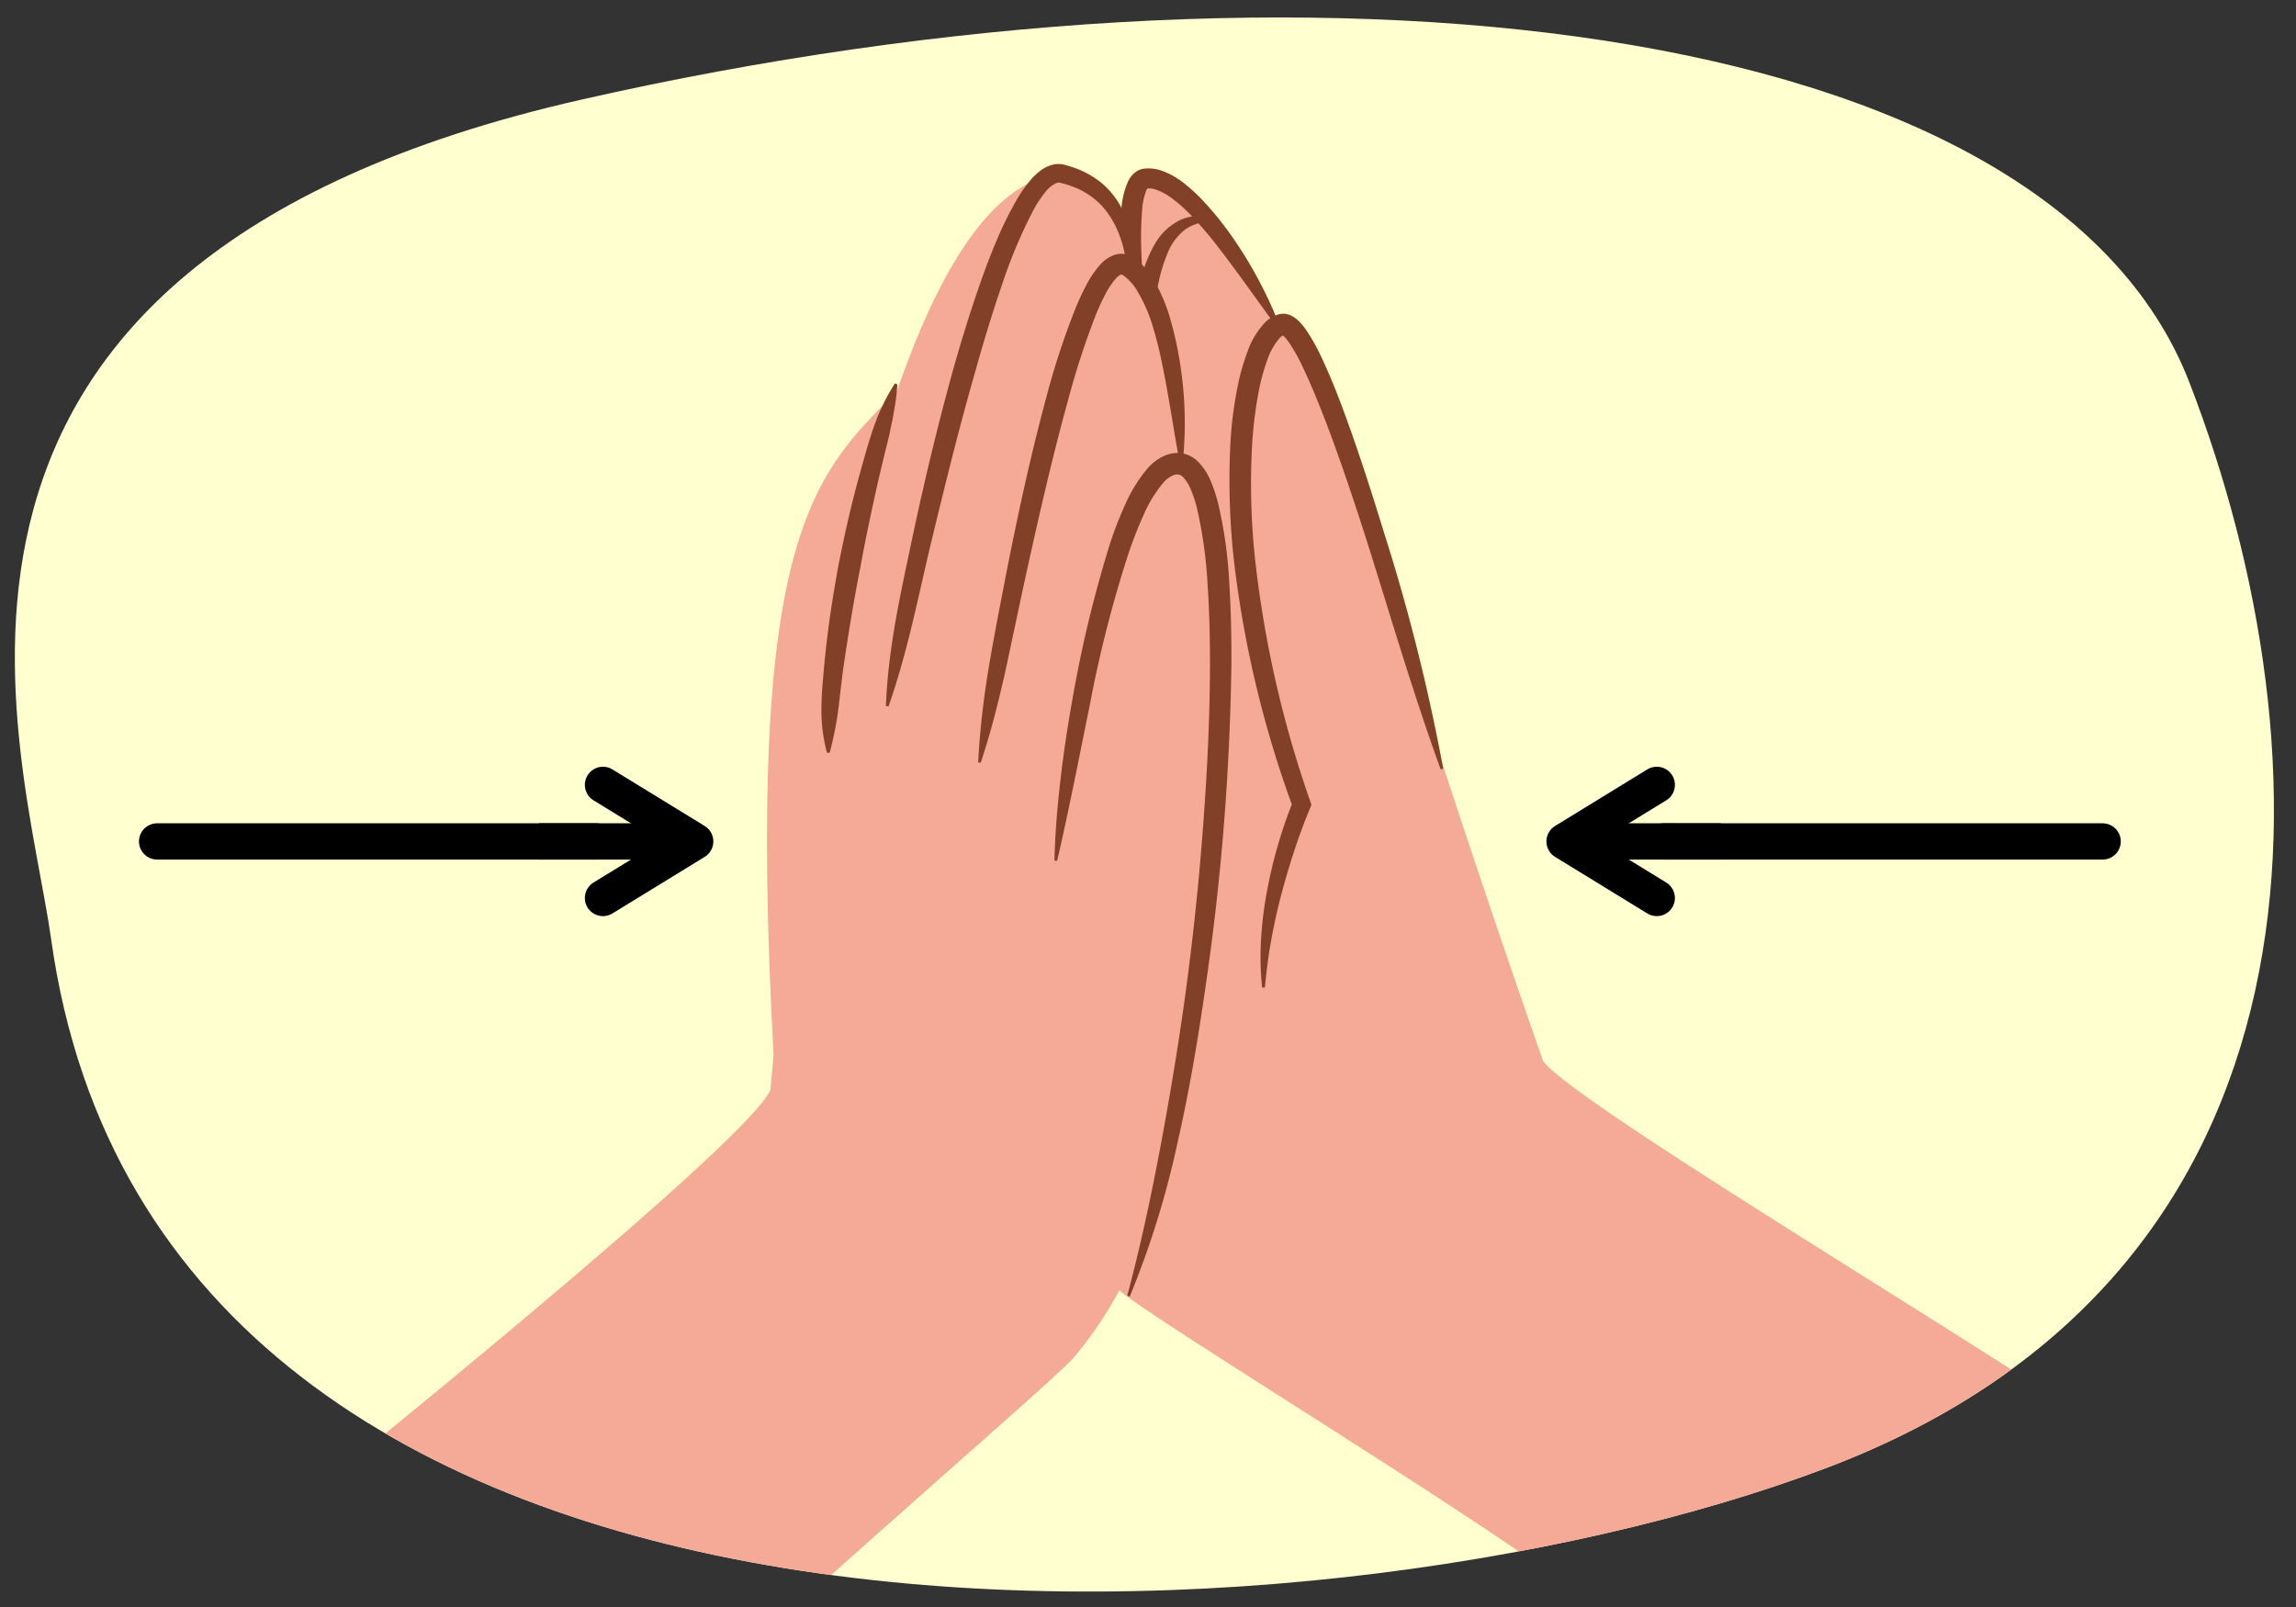
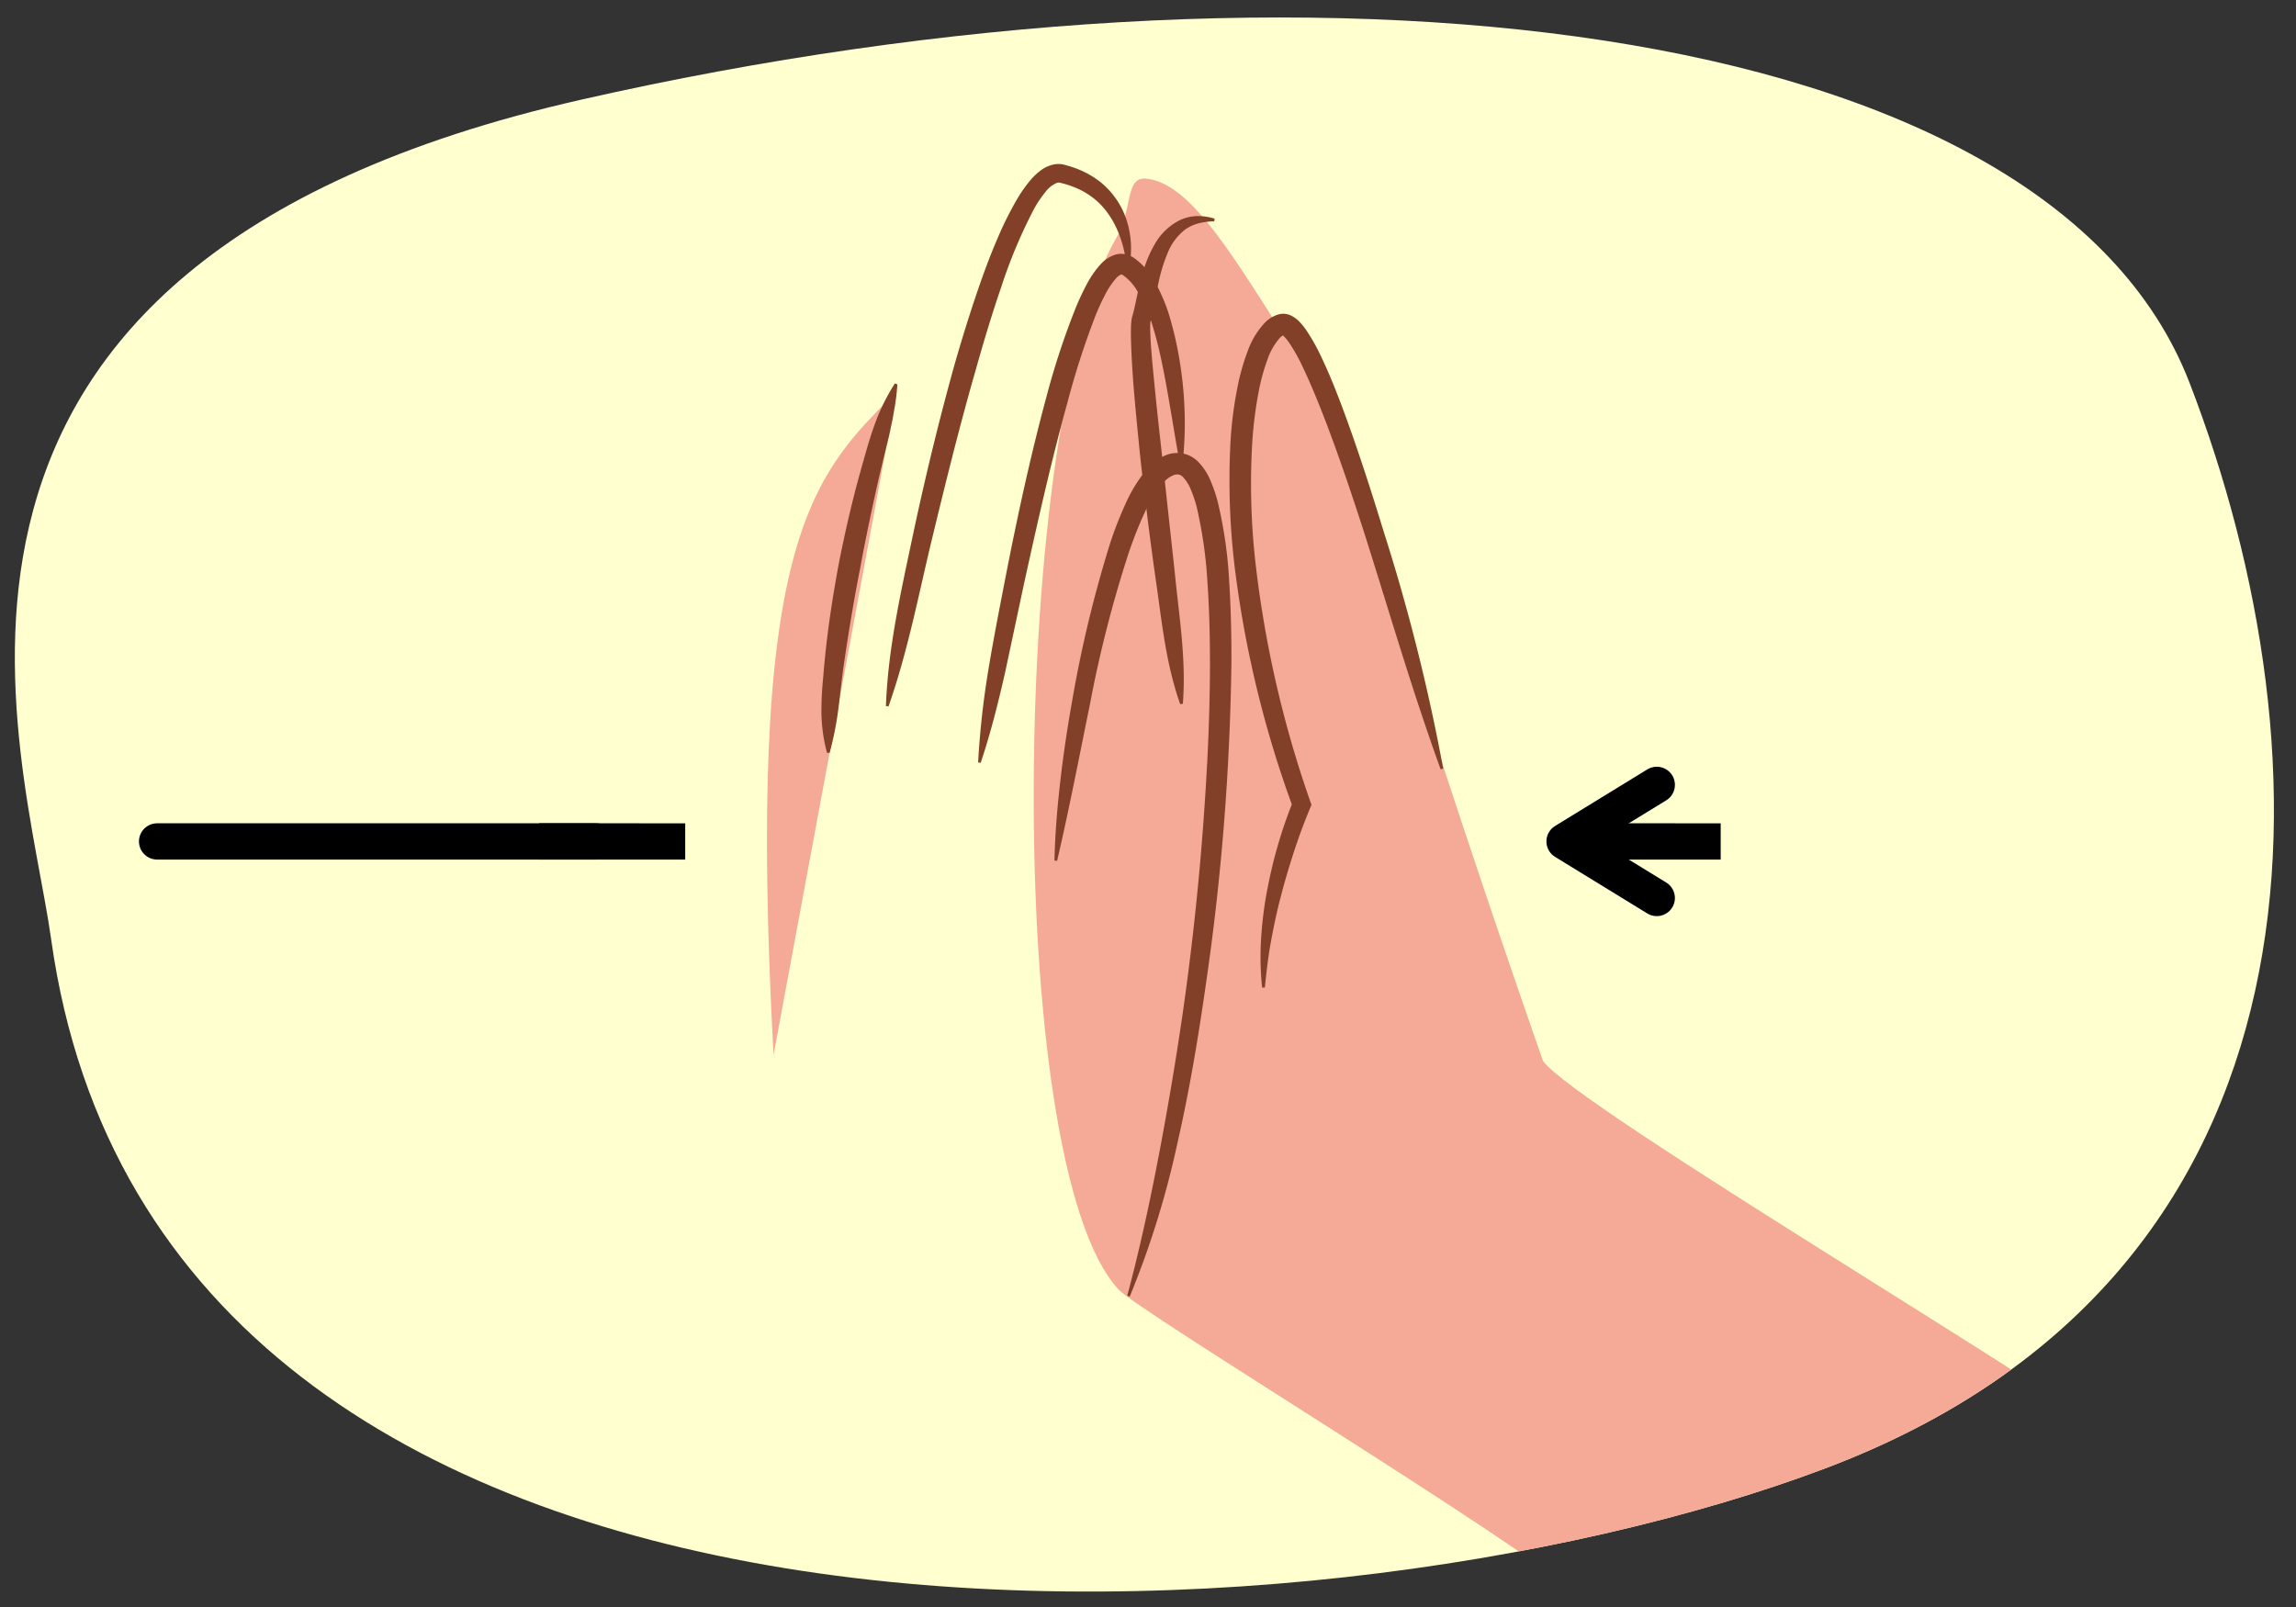
<svg xmlns="http://www.w3.org/2000/svg" width="380" height="266" viewBox="0 0 380 266">
  <rect x="0" y="0" width="380" height="266" fill="#333333" stroke="none" />
  <defs>
    <style>.cls-1{fill:#ffffcf;}.cls-2{fill:#d2ffff;}.cls-3{clip-path:url(#clip-path);}.cls-4{fill:#f5aa98;}.cls-5{fill:#824028;}.cls-6{clip-path:url(#clip-path-2);}.cls-7{fill:#e38854;}.cls-10,.cls-8,.cls-9{fill:none;stroke:#000;stroke-width:6px;}.cls-8,.cls-9{stroke-linecap:round;}.cls-10,.cls-8{stroke-miterlimit:10;}.cls-9{stroke-linejoin:round;}</style>
    <clipPath id="clip-path">
      <path class="cls-1" d="M8.461,155.445C4.053,123.838-24.236,43.839,96.181,16.5s242.581-14.345,266.2,46.865,25.438,147.4-60.415,179.735C216.5,275.3,26.4,284.037,8.461,155.445Z" />
    </clipPath>
    <clipPath id="clip-path-2">
      <path class="cls-2" d="M-29.751,110.9C-25.342,142.5,2.947,222.5-117.47,249.839s-242.582,14.345-266.2-46.866-25.438-147.4,60.414-179.734C-237.792-8.954-47.687-17.7-29.751,110.9Z" />
    </clipPath>
  </defs>
  <g id="Guides_Delete_Me_" data-name="Guides (Delete Me)">
    <path class="cls-1" d="M8.461,155.445C4.053,123.838-24.236,43.839,96.181,16.5s242.581-14.345,266.2,46.865,25.438,147.4-60.415,179.735C216.5,275.3,26.4,284.037,8.461,155.445Z" />
    <g class="cls-3">
      <path class="cls-4" d="M353.379,240.672c-8.866-8.227-92.72-57.55-98-65.054,0,0-7.619-21.64-16.312-48.141-8.019-24.447-16.7-70.515-27.262-73.023-8.777-13.806-15.35-24.39-22.241-24.891-3.346-.244-2.166,5.3-4.682,9.585-17.619,30.019-19.255,153.4.259,174.311,3.492,3.742,65.808,41.452,77.015,51.274" />
      <path class="cls-5" d="M238.431,127.334c-4.6-12.707-8.366-25.619-12.418-38.435-2.052-6.4-4.184-12.768-6.561-19.015-1.2-3.116-2.448-6.213-3.858-9.169a29.551,29.551,0,0,0-2.331-4.129,7.573,7.573,0,0,0-.642-.789,2.811,2.811,0,0,0-.288-.27.9.9,0,0,0-.146-.1.586.586,0,0,0,.282.03c.14-.025.054,0,.034,0a.315.315,0,0,0-.1.039,2.036,2.036,0,0,0-.54.385,10.466,10.466,0,0,0-2.1,3.661,32.619,32.619,0,0,0-1.309,4.594,67.93,67.93,0,0,0-1.237,9.738,116.983,116.983,0,0,0,.639,19.866,181.653,181.653,0,0,0,9.007,38.931l.194.56-.232.553c-.962,2.29-1.859,4.725-2.652,7.143-.784,2.434-1.533,4.882-2.16,7.364-.669,2.474-1.188,4.982-1.655,7.507s-.749,5.081-1.023,7.668l-.44.008a47.485,47.485,0,0,1-.191-7.867,64.3,64.3,0,0,1,.938-7.835c.491-2.585,1.06-5.16,1.806-7.686a76.035,76.035,0,0,1,2.582-7.512L214,133.691a179.253,179.253,0,0,1-9.618-39.549,120.468,120.468,0,0,1-.757-20.475,65.638,65.638,0,0,1,1.33-10.286,36.021,36.021,0,0,1,1.487-5.106,13.567,13.567,0,0,1,3-4.968,5.5,5.5,0,0,1,1.532-1.036,3.338,3.338,0,0,1,.49-.184,3.209,3.209,0,0,1,.647-.14,2.974,2.974,0,0,1,1.508.259,4.964,4.964,0,0,1,1.553,1.165,11.064,11.064,0,0,1,.948,1.17,32.678,32.678,0,0,1,2.62,4.666c1.485,3.127,2.712,6.3,3.887,9.488,2.332,6.376,4.393,12.812,6.373,19.269a321.072,321.072,0,0,1,9.857,39.258Z" />
-       <path class="cls-5" d="M198.538,121.182c-3.455-10.145-5.179-20.641-7.068-31.1-1.869-10.464-3.514-20.972-4.776-31.56-.6-5.3-1.088-10.617-1.278-16a57.95,57.95,0,0,1,.2-8.2,13.078,13.078,0,0,1,1.163-4.447,4.191,4.191,0,0,1,1.02-1.283,3.019,3.019,0,0,1,.927-.529,2.892,2.892,0,0,1,.553-.14c.175-.027.247-.023.376-.034a6.829,6.829,0,0,1,2.582.353,13.142,13.142,0,0,1,3.925,2.249,28.474,28.474,0,0,1,3.076,2.871,53.568,53.568,0,0,1,5.077,6.385,70.861,70.861,0,0,1,4.156,6.9c.617,1.19,1.222,2.385,1.769,3.609.277.61.551,1.221.8,1.844.126.311.259.618.374.934l.176.473.087.238.022.053c.414-.131-.527.314-.459.2l-.022-.06-.042-.119.39-.2.073.1.037.05c.072-.112-.84.389-.443.224,0,.009,0,.011-.008,0l-.148-.2-.3-.4-.59-.806-1.171-1.612L206.7,47.754c-1.541-2.141-3.1-4.258-4.686-6.329A66.651,66.651,0,0,0,197,35.513a25.37,25.37,0,0,0-2.79-2.5,10.053,10.053,0,0,0-2.968-1.649,3.542,3.542,0,0,0-1.338-.164c-.036,0-.131.009-.119.011s.048-.015.073-.014l.073-.032a1.4,1.4,0,0,0-.182.286,10.424,10.424,0,0,0-.714,3.242,59.154,59.154,0,0,0-.108,7.7c.213,5.221.761,10.472,1.353,15.715,1.18,10.5,2.759,20.971,4.369,31.441l2.532,15.693c.782,5.245,1.465,10.508,1.788,15.849Z" />
      <path class="cls-5" d="M195.329,116.55c-2.484-6.994-3.089-14.24-4.163-21.422-.506-3.6-.988-7.2-1.418-10.8s-.9-7.209-1.246-10.829c-.36-3.619-.717-7.239-.989-10.878-.125-1.822-.238-3.645-.3-5.492-.031-.925-.054-1.85-.032-2.82a10.736,10.736,0,0,1,.135-1.616c.116-.513.154-.568.212-.779l.154-.605c.782-3.4,1.351-7.258,3.323-10.683a9.833,9.833,0,0,1,4.276-4.188,7.275,7.275,0,0,1,2.924-.675,9.241,9.241,0,0,1,2.826.437l-.068.436a11.8,11.8,0,0,0-2.6.331,6.811,6.811,0,0,0-2.208,1.027,9.165,9.165,0,0,0-2.872,3.807,26.945,26.945,0,0,0-1.52,4.886c-.385,1.716-.67,3.45-1.05,5.312l-.165.716c-.063.227-.165.6-.14.535a8.882,8.882,0,0,0-.043,1.1c.006.844.054,1.733.112,2.619.118,1.777.285,3.571.464,5.365q.518,5.385,1.13,10.786l2.358,21.613c.7,7.221,1.924,14.372,1.339,21.765Z" />
-       <path class="cls-4" d="M40.127,256.357c14.6-11.562,84.265-67.761,87.4-76.011,0,0,11.521-149.055,48.374-151.6,4.836-.333,10.1,5.946,11.211,14.111,3.894,8.033,6.526,19.221,8.908,32.66,8.421,47.519,8.288,118.044-18.311,149.189-4.059,4.752-61.323,53.313-73.022,67.406" />
      <path class="cls-5" d="M186.561,214.475c2.294-8.543,4.1-17.158,5.714-25.818,1.6-8.66,3.03-17.356,4.181-26.094s2.053-17.508,2.7-26.292,1.089-17.584,1.1-26.369c0-4.39-.1-8.777-.394-13.131a74.483,74.483,0,0,0-1.785-12.777,21.068,21.068,0,0,0-.96-2.891,6.625,6.625,0,0,0-1.351-2.165,1.35,1.35,0,0,0-.607-.367,1.559,1.559,0,0,0-.777.025,4.354,4.354,0,0,0-1.869,1.337,21.37,21.37,0,0,0-3.181,5.175c-.891,1.927-1.669,3.944-2.39,5.99a201.7,201.7,0,0,0-6.546,25.456c-1.769,8.629-3.42,17.292-5.44,25.936l-.437-.054c.093-4.452.477-8.874.983-13.281s1.172-8.8,1.95-13.167a204.172,204.172,0,0,1,6.256-25.994,61.987,61.987,0,0,1,2.459-6.35,24.521,24.521,0,0,1,3.737-6.086,7.719,7.719,0,0,1,3.519-2.379,5.137,5.137,0,0,1,2.5-.083,4.888,4.888,0,0,1,2.258,1.22,9.934,9.934,0,0,1,2.218,3.368,24.514,24.514,0,0,1,1.148,3.392,73.107,73.107,0,0,1,1.906,13.456c.286,4.47.37,8.929.35,13.381a403.757,403.757,0,0,1-4.234,53.077c-1.254,8.783-2.713,17.546-4.693,26.206a149.834,149.834,0,0,1-7.9,25.425Z" />
      <path class="cls-5" d="M161.883,126.19a141.492,141.492,0,0,1,1.7-15.324c.833-5.061,1.828-10.093,2.8-15.131,1.963-10.075,4.131-20.118,6.814-30.08a127.462,127.462,0,0,1,4.878-14.8c.509-1.217,1.06-2.428,1.7-3.629a16.143,16.143,0,0,1,2.442-3.549,5.526,5.526,0,0,1,2.329-1.511,3.55,3.55,0,0,1,1.8-.064,3.606,3.606,0,0,1,.832.3,4.28,4.28,0,0,1,.619.378,11.432,11.432,0,0,1,3.017,3.306,28.927,28.927,0,0,1,3.095,7.513,58.554,58.554,0,0,1,1.567,7.7,62.389,62.389,0,0,1,.241,15.518l-.44.008c-.924-5.073-1.666-10.107-2.628-15.059-.486-2.473-1.016-4.928-1.731-7.3a25.957,25.957,0,0,0-2.869-6.594,8.179,8.179,0,0,0-2.161-2.3,1.25,1.25,0,0,0-.2-.122.2.2,0,0,0-.072-.021c-.025,0-.023-.006-.095.019a2.419,2.419,0,0,0-.812.628,13.393,13.393,0,0,0-1.852,2.794c-.558,1.064-1.062,2.19-1.532,3.339a135.851,135.851,0,0,0-4.654,14.4c-2.71,9.809-4.939,19.791-7.14,29.775l-3.2,15.013c-1.14,4.992-2.379,9.969-4.024,14.873Z" />
-       <path class="cls-5" d="M146.625,116.863c.356-9.727,2.543-19.12,4.52-28.542,2.006-9.422,4.277-18.791,6.872-28.1,1.34-4.64,2.771-9.261,4.389-13.84.81-2.289,1.671-4.567,2.644-6.815a57.255,57.255,0,0,1,3.309-6.646,22.088,22.088,0,0,1,2.248-3.171,10.559,10.559,0,0,1,1.538-1.462,5.526,5.526,0,0,1,2.249-1.064,4.02,4.02,0,0,1,1.444-.021c.112.022.257.047.342.071l.235.067.47.136a16.213,16.213,0,0,1,1.852.659,14.982,14.982,0,0,1,3.418,2.023,13.421,13.421,0,0,1,4.358,6.456,15.15,15.15,0,0,1,.386,7.463l-.439-.041c-.5-4.715-2.47-9.191-6.013-11.623a12.318,12.318,0,0,0-2.847-1.5,13.079,13.079,0,0,0-1.554-.511l-.4-.106-.2-.052c-.06-.015-.065-.008-.1-.017a.94.94,0,0,0-.346.019,4.476,4.476,0,0,0-2,1.563,19.037,19.037,0,0,0-1.85,2.747,83.639,83.639,0,0,0-5.446,12.979c-1.547,4.5-2.92,9.073-4.211,13.675-2.649,9.189-4.943,18.5-7.2,27.821s-4.019,18.749-7.245,27.907Z" />
+       <path class="cls-5" d="M146.625,116.863c.356-9.727,2.543-19.12,4.52-28.542,2.006-9.422,4.277-18.791,6.872-28.1,1.34-4.64,2.771-9.261,4.389-13.84.81-2.289,1.671-4.567,2.644-6.815a57.255,57.255,0,0,1,3.309-6.646,22.088,22.088,0,0,1,2.248-3.171,10.559,10.559,0,0,1,1.538-1.462,5.526,5.526,0,0,1,2.249-1.064,4.02,4.02,0,0,1,1.444-.021c.112.022.257.047.342.071l.235.067.47.136a16.213,16.213,0,0,1,1.852.659,14.982,14.982,0,0,1,3.418,2.023,13.421,13.421,0,0,1,4.358,6.456,15.15,15.15,0,0,1,.386,7.463l-.439-.041c-.5-4.715-2.47-9.191-6.013-11.623a12.318,12.318,0,0,0-2.847-1.5,13.079,13.079,0,0,0-1.554-.511l-.4-.106-.2-.052c-.06-.015-.065-.008-.1-.017a.94.94,0,0,0-.346.019,4.476,4.476,0,0,0-2,1.563,19.037,19.037,0,0,0-1.85,2.747,83.639,83.639,0,0,0-5.446,12.979c-1.547,4.5-2.92,9.073-4.211,13.675-2.649,9.189-4.943,18.5-7.2,27.821s-4.019,18.749-7.245,27.907" />
      <path class="cls-4" d="M128.027,174.617c-4.608-84.649,5.978-95.624,20.359-109.749Z" />
      <path class="cls-5" d="M136.868,124.606a27.183,27.183,0,0,1-.908-7.885c.021-1.313.1-2.625.222-3.929s.21-2.613.357-3.913c.508-5.213,1.33-10.381,2.273-15.52,1.016-5.127,2.169-10.225,3.577-15.259.712-2.514,1.381-5.042,2.258-7.51a33.72,33.72,0,0,1,3.457-7.114l.416.143a35.2,35.2,0,0,1-.468,3.927l-.337,1.92c-.135.633-.282,1.261-.4,1.9-.263,1.265-.6,2.508-.906,3.761l-.9,3.762c-1.136,5.032-2.216,10.078-3.143,15.151-1,5.059-1.843,10.145-2.6,15.236-.391,2.546-.647,5.1-.961,7.653a54.618,54.618,0,0,1-1.492,7.674Z" />
    </g>
    <path class="cls-2" d="M-29.751,110.9C-25.342,142.5,2.947,222.5-117.47,249.839s-242.582,14.345-266.2-46.866-25.438-147.4,60.414-179.734C-237.792-8.954-47.687-17.7-29.751,110.9Z" />
    <g class="cls-6">
      <path class="cls-7" d="M-235.273,85.029c-6.547,6.547-2.191,29.486,4.092,41.738,0,0,13.225,19.105,27.311,8.49,9.263-6.98-3.577-24.039-3.577-24.039s36.533,33.193,71.724,35.648,44.962-11.316,49.872-8.861S6.456,157.419,6.456,157.419l-8.535-74.3L-96.647,78.3C-155.2,68.056-228.726,78.482-235.273,85.029Z" />
    </g>
    <polyline class="cls-8" points="26 139.278 30.897 139.278 91.208 139.278 98.661 139.278" />
-     <polyline class="cls-9" points="99.795 129.914 115.059 139.279 99.794 148.642" />
    <line class="cls-10" x1="89.217" y1="139.277" x2="113.407" y2="139.279" />
-     <polyline class="cls-8" points="348 139.278 343.103 139.278 282.792 139.278 275.339 139.278" />
    <polyline class="cls-9" points="274.205 148.642 258.941 139.277 274.206 129.914" />
    <line class="cls-10" x1="284.783" y1="139.279" x2="260.593" y2="139.277" />
  </g>
</svg>